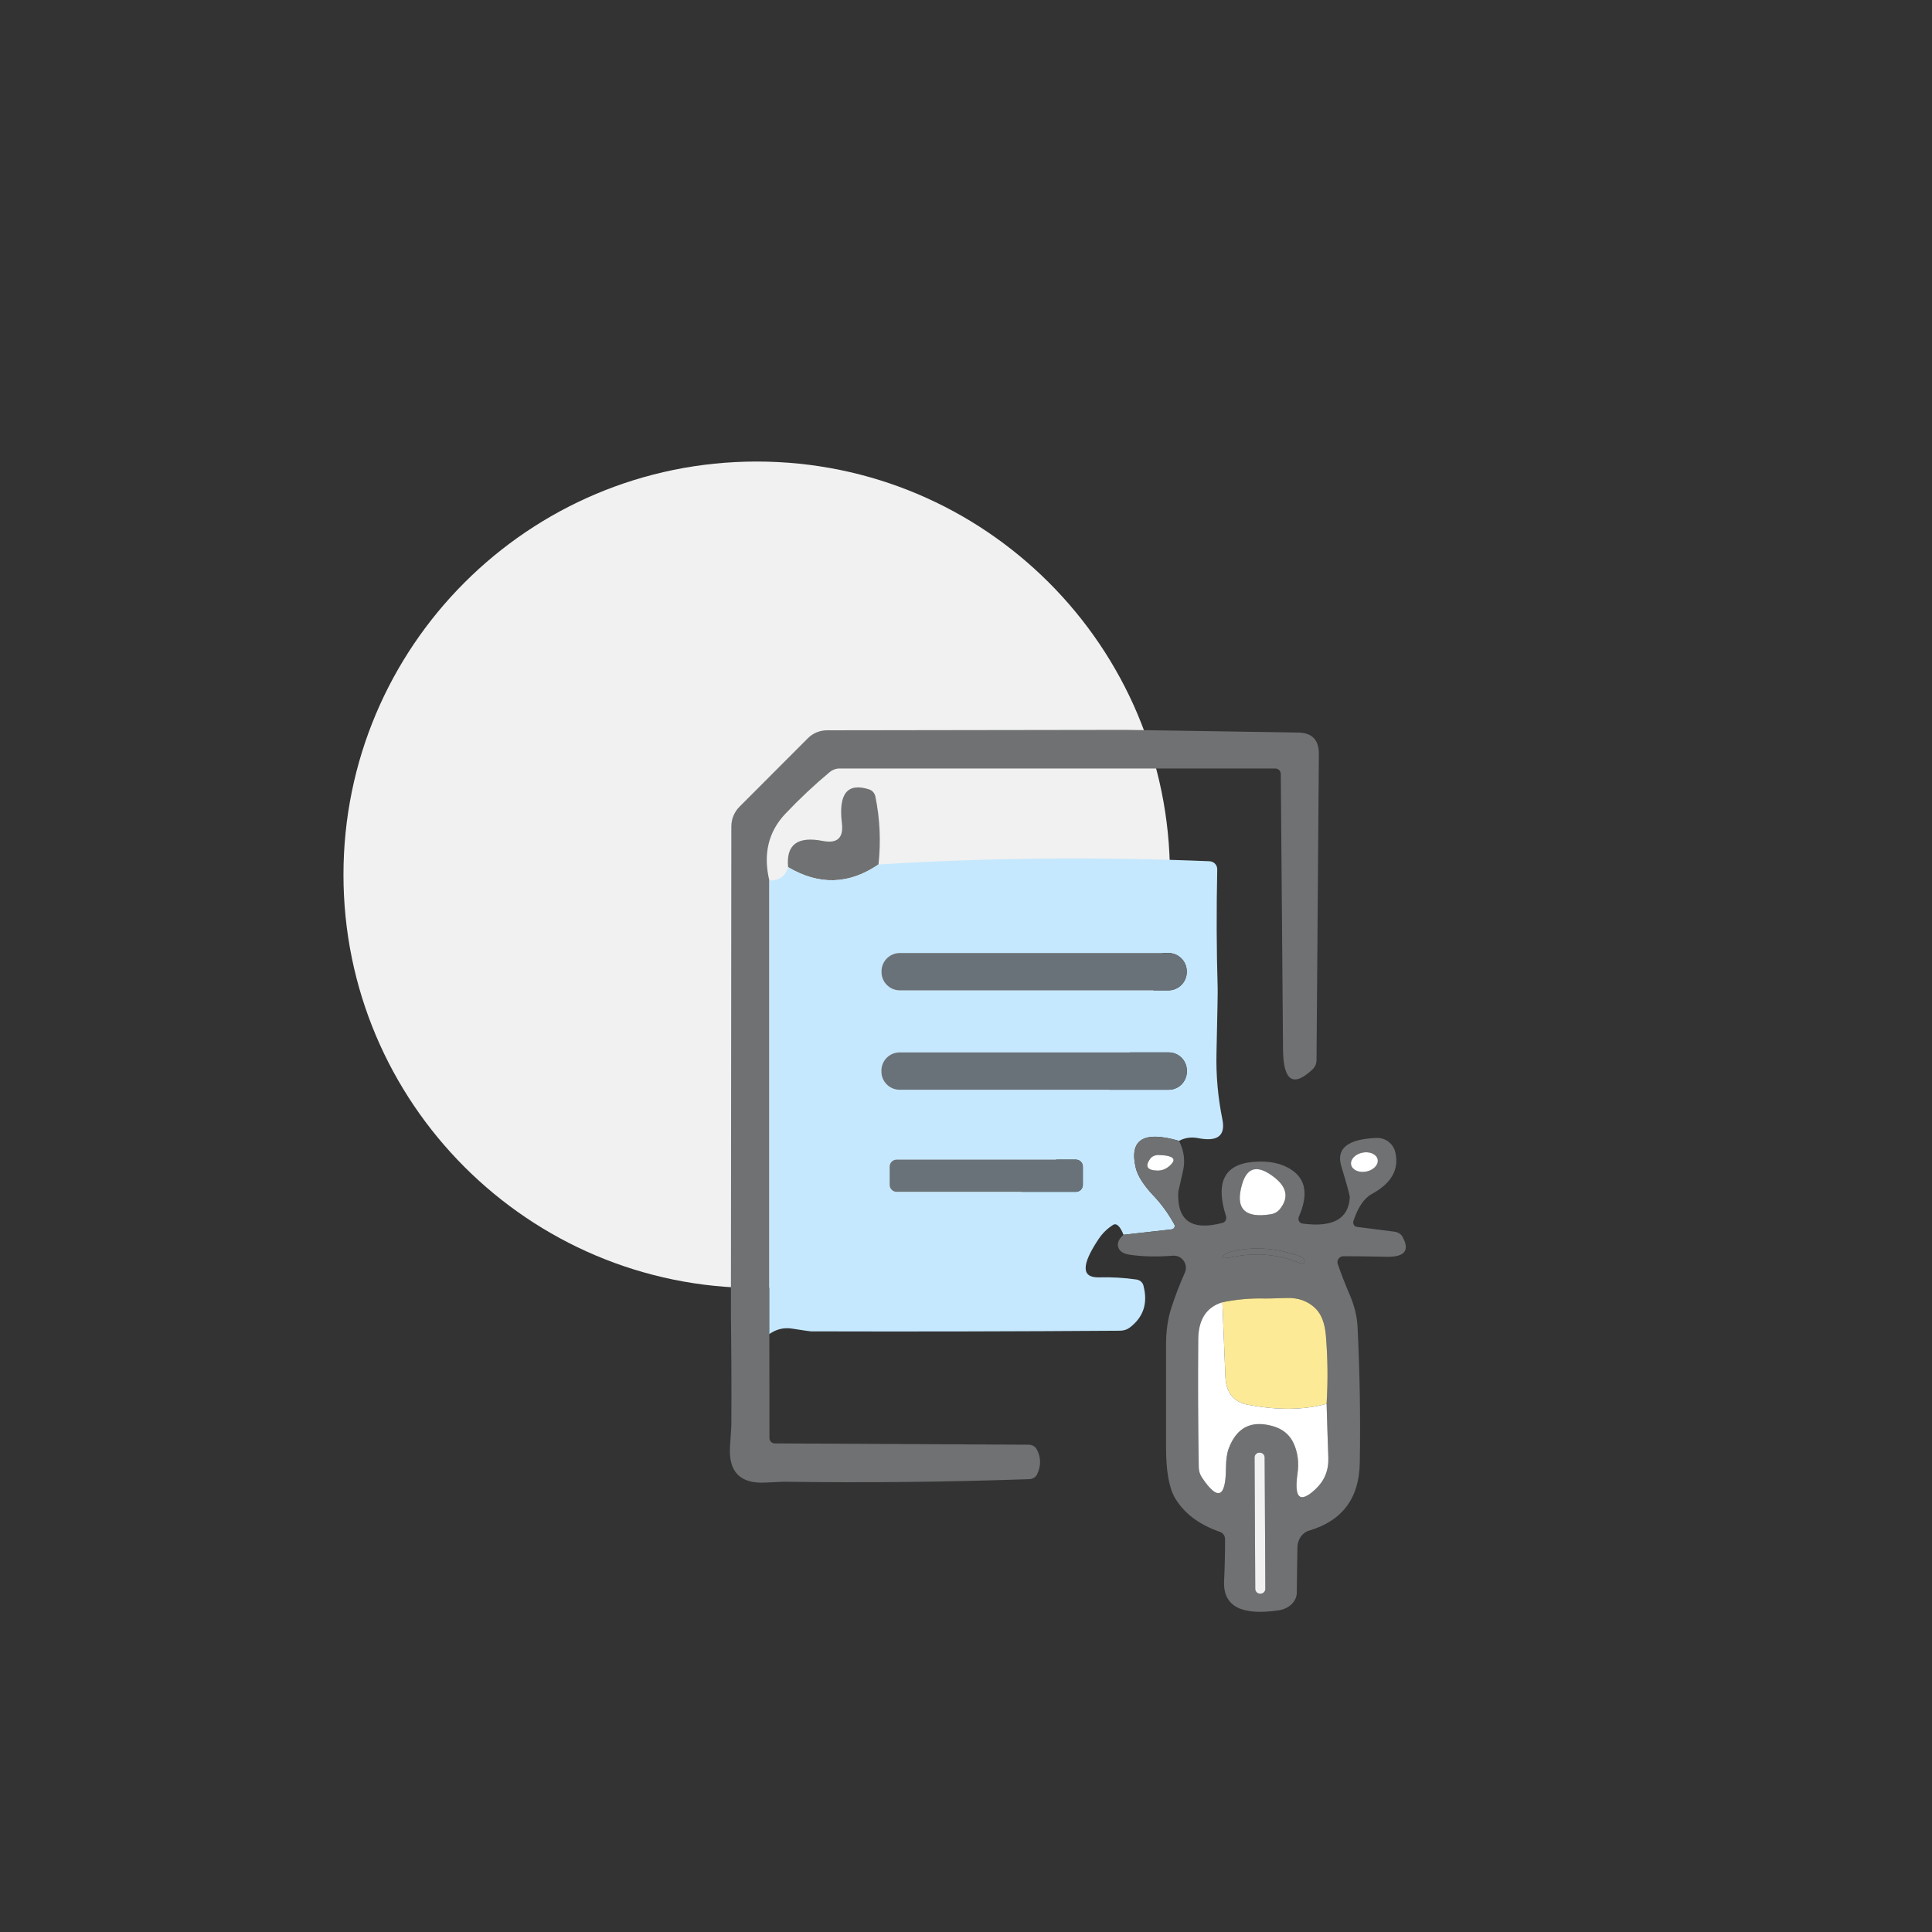
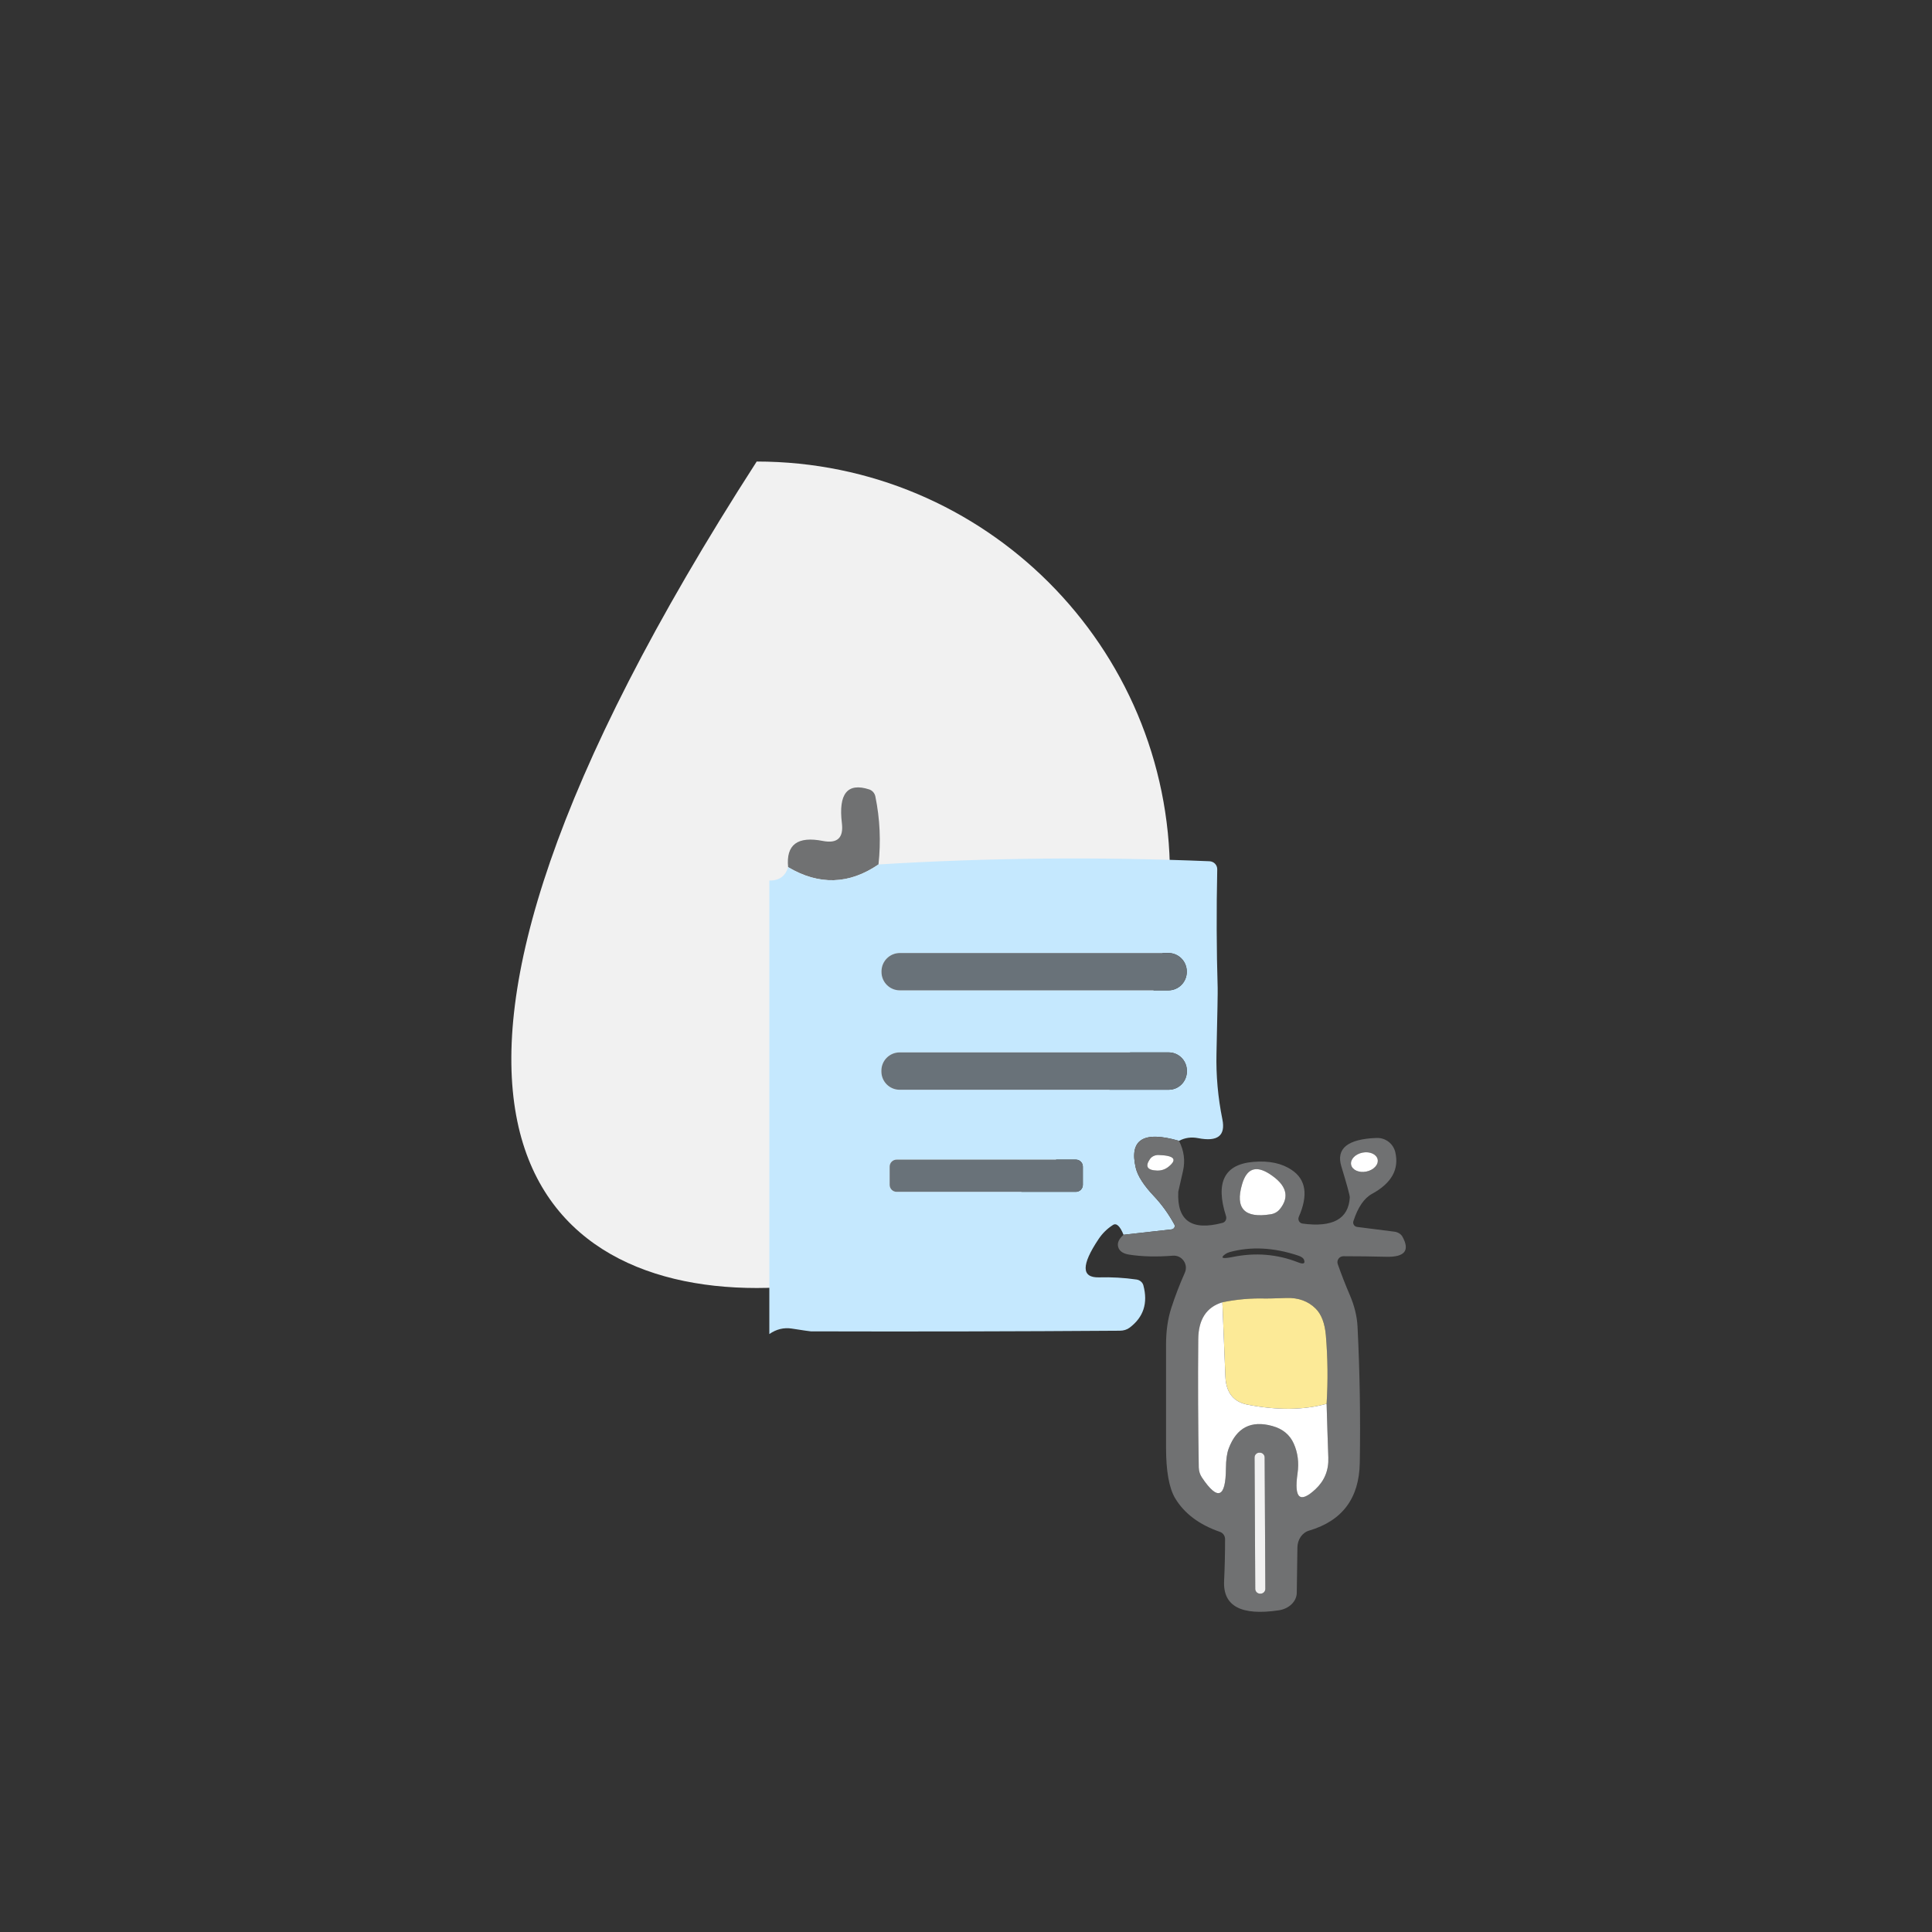
<svg xmlns="http://www.w3.org/2000/svg" width="180" height="180" viewBox="0 0 180 180" fill="none">
  <rect x="0" y="0" width="180" height="180" fill="#333333" stroke="none" />
  <g clip-path="url(#clip0_501_35)">
    <g clip-path="url(#clip1_501_35)">
-       <path d="M70.5 120C91.763 120 109 102.763 109 81.5C109 60.237 91.763 43 70.5 43C49.237 43 32 60.237 32 81.5C32 102.763 49.237 120 70.5 120Z" fill="#F1F1F1" />
+       <path d="M70.5 120C91.763 120 109 102.763 109 81.5C109 60.237 91.763 43 70.5 43C32 102.763 49.237 120 70.5 120Z" fill="#F1F1F1" />
    </g>
-     <path d="M104.887 68L120.947 68.25C122.24 68.27 122.883 68.933 122.877 70.24L122.657 98.79C122.647 99.12 122.517 99.42 122.277 99.64C120.477 101.327 119.563 100.71 119.537 97.79C119.47 89.223 119.4 80.66 119.327 72.1C119.327 71.82 119.097 71.6 118.817 71.6H78.207C77.877 71.6 77.557 71.72 77.307 71.93C75.853 73.143 74.473 74.44 73.167 75.82C71.587 77.493 71.09 79.567 71.677 82.04V124.29L71.687 133.98C71.687 134.26 71.917 134.48 72.197 134.48L95.817 134.6C96.157 134.6 96.447 134.76 96.587 135.02C96.993 135.773 97.007 136.55 96.627 137.35C96.507 137.62 96.217 137.8 95.887 137.81C88.26 138.077 80.63 138.157 72.997 138.05C72.943 138.05 72.37 138.077 71.277 138.13C68.937 138.243 67.85 137.107 68.017 134.72C68.097 133.567 68.137 132.943 68.137 132.85C68.157 129.41 68.143 125.973 68.097 122.54L68.137 77C68.137 76.31 68.407 75.65 68.897 75.16L75.277 68.77C75.747 68.3 76.387 68.04 77.057 68.04L104.887 68Z" fill="#707172" />
    <path d="M81.847 80.54C79.107 82.413 76.3 82.497 73.427 80.79C73.22 78.697 74.3 77.883 76.667 78.35C78.013 78.61 78.603 78.06 78.437 76.7C78.103 73.94 78.953 72.89 80.987 73.55C81.277 73.65 81.497 73.9 81.557 74.21C81.983 76.29 82.08 78.4 81.847 80.54Z" fill="#707172" />
    <path d="M109.847 106.29C106.533 105.33 105.19 106.17 105.817 108.81C105.997 109.563 106.563 110.443 107.517 111.45C108.25 112.23 108.883 113.11 109.417 114.09C109.517 114.28 109.377 114.52 109.147 114.54L104.677 115.04C104.343 114.22 104.013 113.917 103.687 114.13C103.147 114.477 102.7 114.917 102.347 115.45C100.733 117.863 100.747 119.05 102.387 119.01C103.56 118.977 104.727 119.043 105.887 119.21C106.207 119.26 106.457 119.48 106.527 119.76C106.967 121.413 106.537 122.727 105.237 123.7C104.997 123.88 104.677 123.98 104.327 123.98C94.733 124.047 85.14 124.067 75.547 124.04C75.473 124.04 74.88 123.953 73.767 123.78C73.027 123.667 72.33 123.837 71.677 124.29V82.04C72.59 82.053 73.173 81.637 73.427 80.79C76.3 82.497 79.107 82.413 81.847 80.54C92.04 79.913 102.32 79.813 112.687 80.24C113.097 80.26 113.417 80.59 113.407 81C113.327 84.84 113.34 88.523 113.447 92.05C113.46 92.357 113.423 94.39 113.337 98.15C113.29 100.203 113.473 102.25 113.887 104.29C114.193 105.81 113.443 106.393 111.637 106.04C110.997 105.913 110.4 105.997 109.847 106.29ZM110.567 90.5C110.567 89.56 109.797 88.79 108.857 88.79H83.837C82.897 88.79 82.127 89.56 82.127 90.5V90.56C82.127 91.5 82.897 92.27 83.837 92.27H108.857C109.797 92.27 110.567 91.5 110.567 90.56V90.5ZM110.577 99.75C110.577 98.81 109.817 98.05 108.877 98.05H83.817C82.877 98.05 82.117 98.81 82.117 99.75V99.83C82.117 100.77 82.877 101.53 83.817 101.53H108.877C109.817 101.53 110.577 100.77 110.577 99.83V99.75ZM100.887 108.69C100.887 108.33 100.597 108.04 100.237 108.04H83.537C83.177 108.04 82.887 108.33 82.887 108.69V110.39C82.887 110.75 83.177 111.04 83.537 111.04H100.237C100.597 111.04 100.887 110.75 100.887 110.39V108.69Z" fill="#C5E8FE" />
    <path d="M108.857 88.79H83.837C82.892 88.79 82.127 89.556 82.127 90.5V90.56C82.127 91.504 82.892 92.27 83.837 92.27H108.857C109.801 92.27 110.567 91.504 110.567 90.56V90.5C110.567 89.556 109.801 88.79 108.857 88.79Z" fill="#697279" />
    <path d="M108.877 98.05H83.817C82.878 98.05 82.117 98.811 82.117 99.75V99.83C82.117 100.769 82.878 101.53 83.817 101.53H108.877C109.816 101.53 110.577 100.769 110.577 99.83V99.75C110.577 98.811 109.816 98.05 108.877 98.05Z" fill="#697279" />
    <path d="M109.847 106.29C110.313 107.21 110.437 108.147 110.217 109.1C109.93 110.333 109.783 110.977 109.777 111.03C109.643 113.73 111.02 114.697 113.907 113.93C114.167 113.86 114.307 113.58 114.227 113.31C113.22 110.163 114.067 108.477 116.767 108.25C118.233 108.123 119.43 108.377 120.357 109.01C121.677 109.897 121.893 111.35 121.007 113.37C120.887 113.65 121.067 113.97 121.367 114C124.173 114.373 125.637 113.563 125.757 111.57C125.77 111.403 125.507 110.433 124.967 108.66C124.467 107 125.56 106.12 128.247 106.02C129.077 105.99 129.807 106.54 129.997 107.35C130.37 108.943 129.647 110.237 127.827 111.23C127.093 111.63 126.517 112.473 126.097 113.76C126.007 114.01 126.177 114.28 126.437 114.31L129.897 114.75C130.227 114.79 130.517 114.96 130.657 115.21C131.383 116.51 130.877 117.137 129.137 117.09C127.803 117.057 126.477 117.04 125.157 117.04C124.777 117.04 124.507 117.42 124.637 117.78C124.977 118.747 125.35 119.703 125.757 120.65C126.183 121.637 126.423 122.61 126.477 123.57C126.69 127.803 126.76 132.043 126.687 136.29C126.633 139.583 125.063 141.687 121.977 142.6C121.337 142.78 120.887 143.42 120.877 144.17L120.817 148.4C120.807 149.2 120.097 149.89 119.137 150.03C115.63 150.55 113.933 149.637 114.047 147.29C114.107 146.043 114.137 144.747 114.137 143.4C114.137 143.09 113.947 142.82 113.657 142.72C111.73 142.053 110.34 141.01 109.487 139.59C108.92 138.643 108.637 137.057 108.637 134.83C108.637 131.65 108.637 128.47 108.637 125.29C108.637 124.01 108.8 122.867 109.127 121.86C109.48 120.767 109.9 119.673 110.387 118.58C110.737 117.8 110.127 116.92 109.267 116.99C107.747 117.11 106.393 117.077 105.207 116.89C104.727 116.817 104.407 116.637 104.247 116.35C104.027 115.93 104.17 115.493 104.677 115.04L109.147 114.54C109.377 114.52 109.517 114.28 109.417 114.09C108.883 113.11 108.25 112.23 107.517 111.45C106.563 110.443 105.997 109.563 105.817 108.81C105.19 106.17 106.533 105.33 109.847 106.29ZM128.353 108.025C128.257 107.54 127.627 107.25 126.942 107.387C126.257 107.52 125.787 108.03 125.881 108.515C125.977 109 126.607 109.29 127.291 109.153C127.977 109.02 128.447 108.51 128.353 108.025ZM107.137 107.99C106.663 108.677 106.89 109.033 107.817 109.06C108.203 109.067 108.547 108.953 108.847 108.72C109.72 108.027 109.42 107.657 107.947 107.61C107.617 107.6 107.307 107.74 107.137 107.99ZM118.277 109.37C117.003 108.55 116.153 108.867 115.727 110.32C115.053 112.593 115.943 113.53 118.397 113.13C118.727 113.08 119.027 112.91 119.227 112.67C120.187 111.497 119.87 110.397 118.277 109.37ZM120.947 116.98C118.673 116.22 116.54 116.113 114.547 116.66C114.393 116.707 114.26 116.77 114.147 116.85C113.653 117.217 113.887 117.303 114.847 117.11C116.967 116.677 119.007 116.847 120.967 117.62C121.453 117.807 121.627 117.72 121.487 117.36C121.427 117.207 121.247 117.08 120.947 116.98ZM113.887 121.33C112.4 121.777 111.65 122.93 111.637 124.79C111.603 128.77 111.62 132.75 111.687 136.73C111.697 137.06 111.797 137.38 111.977 137.65C113.45 139.85 114.197 139.567 114.217 136.8C114.223 136.007 114.31 135.39 114.477 134.95C115.21 133.003 116.567 132.307 118.547 132.86C119.507 133.127 120.17 133.673 120.537 134.5C120.917 135.347 121.033 136.277 120.887 137.29C120.553 139.617 121.117 140.097 122.577 138.73C123.41 137.943 123.803 136.963 123.757 135.79C123.697 134.123 123.643 132.457 123.597 130.79C123.73 128.657 123.707 126.527 123.527 124.4C123.427 123.28 123.113 122.457 122.587 121.93C121.88 121.223 120.967 120.89 119.847 120.93C118.64 120.97 117.997 120.987 117.917 120.98C116.557 120.94 115.213 121.057 113.887 121.33ZM117.825 135.788C117.827 135.54 117.617 135.34 117.372 135.34L117.332 135.34C117.087 135.34 116.887 135.54 116.885 135.792L116.949 148.032C116.947 148.28 117.157 148.48 117.401 148.48L117.441 148.48C117.687 148.48 117.887 148.28 117.889 148.027L117.825 135.788Z" fill="#707172" />
    <path d="M127.291 109.153C127.974 109.018 128.449 108.513 128.353 108.025C128.256 107.538 127.624 107.252 126.942 107.387C126.259 107.522 125.784 108.027 125.881 108.515C125.977 109.002 126.609 109.288 127.291 109.153Z" fill="white" />
    <path d="M107.947 107.61C109.42 107.657 109.72 108.027 108.847 108.72C108.547 108.953 108.203 109.067 107.817 109.06C106.89 109.033 106.663 108.677 107.137 107.99C107.307 107.74 107.617 107.6 107.947 107.61Z" fill="white" />
    <path d="M100.237 108.04H83.537C83.178 108.04 82.887 108.331 82.887 108.69V110.39C82.887 110.749 83.178 111.04 83.537 111.04H100.237C100.596 111.04 100.887 110.749 100.887 110.39V108.69C100.887 108.331 100.596 108.04 100.237 108.04Z" fill="#697279" />
    <path d="M118.277 109.37C119.87 110.397 120.187 111.497 119.227 112.67C119.027 112.91 118.727 113.08 118.397 113.13C115.943 113.53 115.053 112.593 115.727 110.32C116.153 108.867 117.003 108.55 118.277 109.37Z" fill="white" />
-     <path d="M120.947 116.98C121.247 117.08 121.427 117.207 121.487 117.36C121.627 117.72 121.453 117.807 120.967 117.62C119.007 116.847 116.967 116.677 114.847 117.11C113.887 117.303 113.653 117.217 114.147 116.85C114.26 116.77 114.393 116.707 114.547 116.66C116.54 116.113 118.673 116.22 120.947 116.98Z" fill="#707172" />
    <path d="M123.597 130.79C121.463 131.377 119.01 131.403 116.237 130.87C114.917 130.617 114.227 129.743 114.167 128.25L113.887 121.33C115.213 121.057 116.557 120.94 117.917 120.98C117.997 120.987 118.64 120.97 119.847 120.93C120.967 120.89 121.88 121.223 122.587 121.93C123.113 122.457 123.427 123.28 123.527 124.4C123.707 126.527 123.73 128.657 123.597 130.79Z" fill="#FCEA97" />
    <path d="M113.887 121.33L114.167 128.25C114.227 129.743 114.917 130.617 116.237 130.87C119.01 131.403 121.463 131.377 123.597 130.79C123.643 132.457 123.697 134.123 123.757 135.79C123.803 136.963 123.41 137.943 122.577 138.73C121.117 140.097 120.553 139.617 120.887 137.29C121.033 136.277 120.917 135.347 120.537 134.5C120.17 133.673 119.507 133.127 118.547 132.86C116.567 132.307 115.21 133.003 114.477 134.95C114.31 135.39 114.223 136.007 114.217 136.8C114.197 139.567 113.45 139.85 111.977 137.65C111.797 137.38 111.697 137.06 111.687 136.73C111.62 132.75 111.603 128.77 111.637 124.79C111.65 122.93 112.4 121.777 113.887 121.33Z" fill="white" />
    <path d="M117.372 135.34L117.332 135.34C117.084 135.341 116.883 135.544 116.885 135.793L116.949 148.032C116.95 148.281 117.153 148.481 117.401 148.48L117.441 148.48C117.69 148.478 117.89 148.276 117.889 148.027L117.825 135.788C117.823 135.539 117.621 135.339 117.372 135.34Z" fill="#F1F1F1" />
  </g>
  <defs>
    <clipPath id="clip0_501_35">
      <rect width="180" height="180" fill="white" />
    </clipPath>
    <clipPath id="clip1_501_35">
      <rect width="180" height="180" fill="white" />
    </clipPath>
  </defs>
</svg>